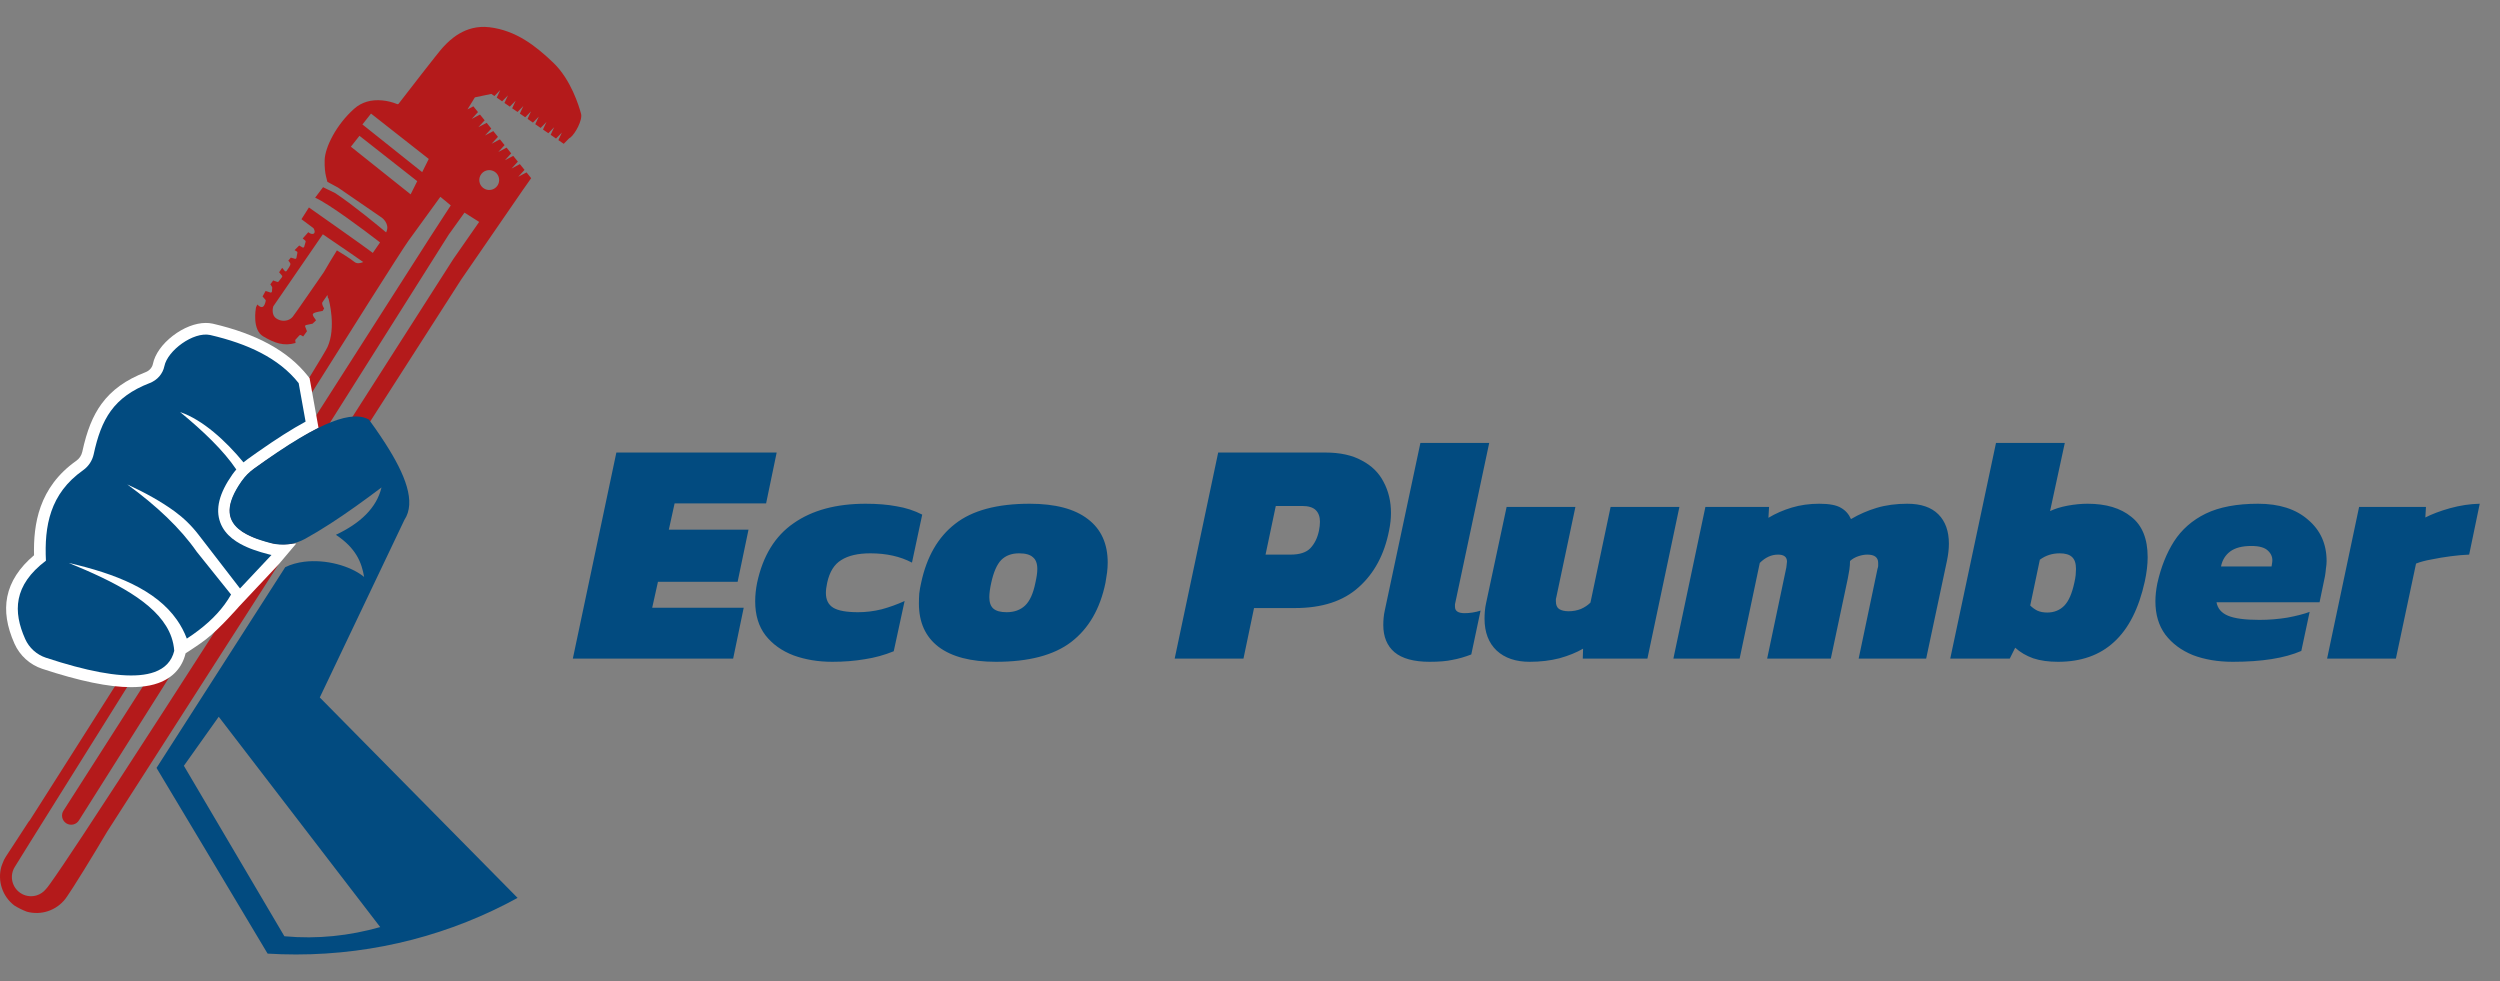
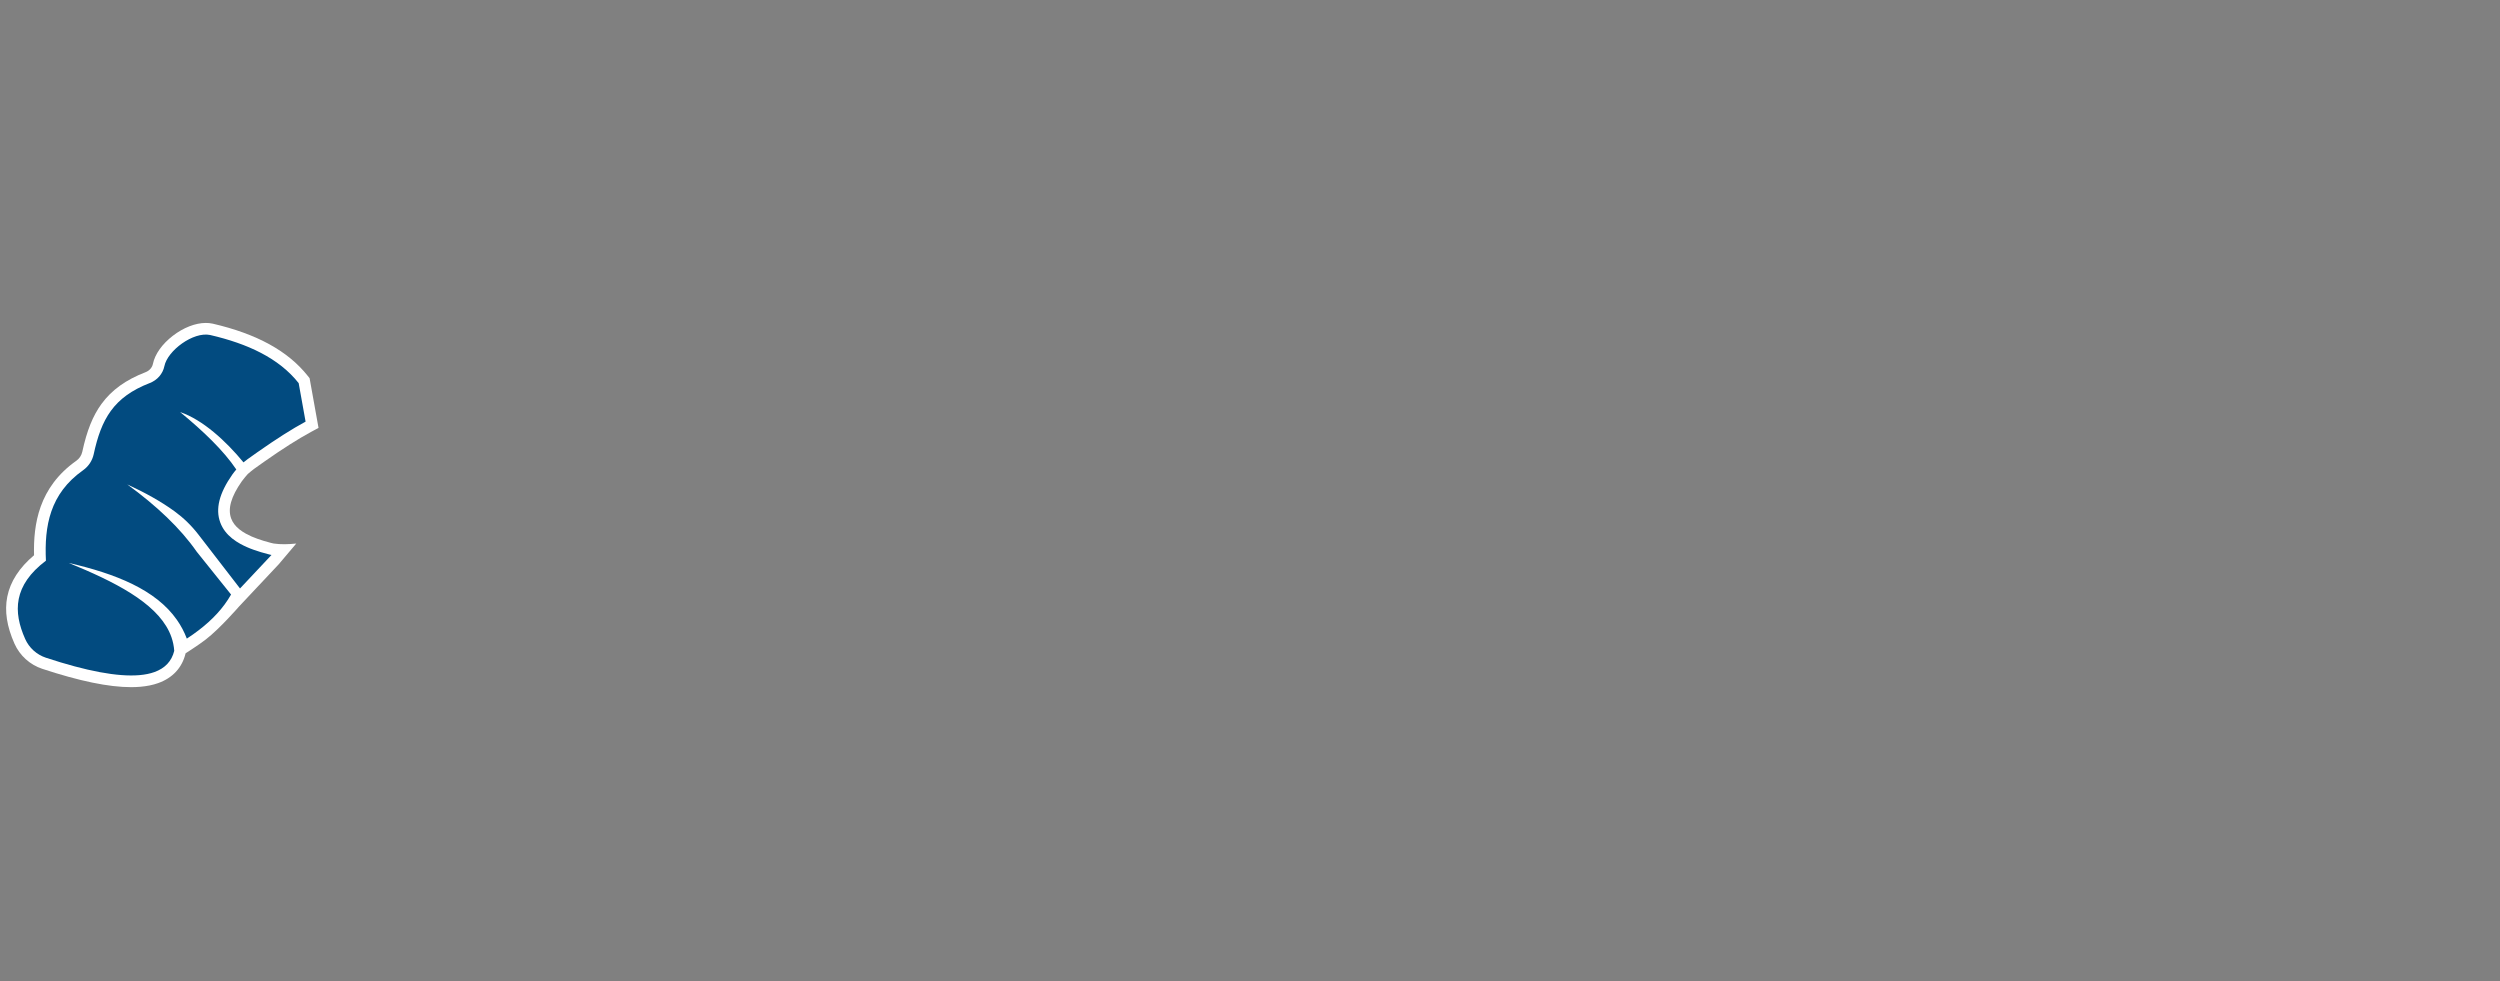
<svg xmlns="http://www.w3.org/2000/svg" width="186" height="73" viewBox="0 0 186 73" fill="none">
  <rect x="0" y="0" width="186" height="73" fill="#808080" stroke="none" />
-   <path d="M31.268 18.176H31.267C31.263 18.172 31.259 18.168 31.254 18.164L31.268 18.176Z" fill="#3C3C3B" />
-   <path d="M43.231 8.466C43.078 7.891 42.476 5.92 41.172 4.672C39.881 3.437 38.409 2.262 36.403 2.025C34.571 1.809 33.41 3.04 33.028 3.444C33 3.474 32.975 3.5 32.955 3.521C32.672 3.809 30.061 7.195 29.7 7.663L29.651 7.727H29.647C29.634 7.739 29.618 7.748 29.6 7.751C29.582 7.754 29.564 7.752 29.548 7.744C29.195 7.599 28.823 7.507 28.443 7.471C28.026 7.431 27.642 7.463 27.293 7.566C26.945 7.668 26.624 7.847 26.354 8.089C25.006 9.284 24.177 10.973 24.154 11.915C24.141 12.464 24.189 12.862 24.257 13.127L24.356 13.527L25.148 13.955L28.422 16.205C28.428 16.209 29.013 16.65 28.748 17.243C28.741 17.258 28.734 17.273 28.727 17.289L28.654 17.229C28.368 16.989 26.278 15.248 24.944 14.37L24.034 13.927L23.447 14.707C24.519 15.189 27.135 17.162 27.993 17.819L28.276 18.038C28.276 18.038 27.736 18.817 27.735 18.818L27.674 18.769C27.273 18.449 22.983 15.435 22.983 15.435L22.428 16.309L23.322 16.975C23.383 17.078 23.427 17.201 23.406 17.285C23.399 17.316 23.383 17.344 23.359 17.366C23.335 17.387 23.306 17.4 23.274 17.404C23.142 17.422 23.016 17.34 22.939 17.275L22.524 17.743L22.71 17.899C22.724 17.911 22.734 17.926 22.739 17.942C22.744 17.959 22.744 17.977 22.738 17.994L22.634 18.354C22.63 18.367 22.623 18.379 22.614 18.39C22.605 18.4 22.593 18.408 22.581 18.413C22.568 18.418 22.554 18.42 22.54 18.419C22.526 18.418 22.513 18.414 22.501 18.407L22.261 18.266L21.917 18.61L22.084 18.711C22.1 18.72 22.113 18.735 22.121 18.752C22.128 18.769 22.13 18.788 22.127 18.806L22.055 19.183C22.053 19.195 22.048 19.207 22.041 19.217C22.034 19.228 22.024 19.237 22.014 19.243C22.003 19.25 21.991 19.254 21.978 19.256C21.965 19.258 21.953 19.257 21.941 19.253L21.638 19.166L21.451 19.39C21.507 19.454 21.582 19.545 21.602 19.608C21.613 19.643 21.639 19.726 21.326 20.153C21.318 20.164 21.308 20.173 21.295 20.18C21.283 20.186 21.269 20.19 21.255 20.19C21.242 20.191 21.228 20.188 21.215 20.182C21.203 20.176 21.192 20.168 21.183 20.157L20.994 19.926L20.765 20.256L20.978 20.503C20.992 20.519 20.999 20.539 21 20.56C21 20.581 20.994 20.601 20.981 20.618L20.729 20.942C20.718 20.957 20.701 20.968 20.683 20.974C20.665 20.98 20.645 20.979 20.627 20.973L20.323 20.866L20.114 21.151L20.241 21.346C20.252 21.363 20.257 21.383 20.255 21.402L20.234 21.682C20.233 21.696 20.229 21.709 20.222 21.721C20.215 21.733 20.206 21.743 20.194 21.751C20.183 21.758 20.17 21.763 20.156 21.765C20.143 21.767 20.129 21.766 20.116 21.762L19.762 21.647L19.534 22.055L19.75 22.306C19.759 22.317 19.765 22.329 19.769 22.342C19.772 22.355 19.773 22.369 19.77 22.383C19.745 22.516 19.667 22.828 19.488 22.847C19.372 22.86 19.236 22.749 19.145 22.653L19.046 22.867C19.02 23.005 18.752 24.541 19.586 25.029C20.439 25.529 21.112 25.771 21.989 25.518L21.969 25.33C21.968 25.317 21.969 25.304 21.973 25.291C21.977 25.279 21.984 25.268 21.993 25.258L22.006 25.244L22.07 25.18L22.092 25.146C22.092 25.146 22.093 25.148 22.093 25.149L22.277 24.95C22.291 24.935 22.31 24.925 22.331 24.922C22.352 24.919 22.373 24.923 22.391 24.934L22.555 25.034L22.838 24.646L22.706 24.304C22.701 24.292 22.699 24.279 22.7 24.266C22.701 24.253 22.705 24.24 22.711 24.228C22.717 24.217 22.726 24.207 22.736 24.199C22.747 24.191 22.759 24.185 22.772 24.183L23.257 24.081L23.514 23.833C23.352 23.62 23.271 23.477 23.272 23.407C23.272 23.312 23.368 23.264 23.694 23.192C23.82 23.165 23.946 23.143 24.008 23.132L24.117 22.948C24.031 22.808 23.927 22.604 23.986 22.491C24.014 22.44 24.183 22.196 24.362 21.948C24.378 22.02 24.39 22.094 24.396 22.168C24.408 22.173 24.419 22.181 24.427 22.191C24.436 22.201 24.442 22.213 24.446 22.226C24.471 22.313 25.031 24.378 24.362 25.828C24.186 26.211 22.536 28.882 20.209 32.596C20.128 32.726 20.046 32.858 19.962 32.991C19.915 33.066 19.867 33.142 19.82 33.219L19.198 34.21C18.99 34.541 18.778 34.878 18.562 35.221L17.938 36.213C17.709 36.579 17.476 36.948 17.239 37.323C16.716 38.154 16.177 39.005 15.635 39.868C15.483 40.108 15.332 40.348 15.18 40.589L14.164 42.198C14.005 42.449 13.846 42.7 13.687 42.952C12.877 44.233 12.065 45.516 11.268 46.776L10.71 47.656C9.99 48.794 9.285 49.907 8.607 50.974C6.151 54.848 4.071 58.121 2.994 59.812C2.543 60.522 2.268 60.952 2.216 61.033C2.213 61.036 2.211 61.04 2.208 61.043C2.205 61.046 2.178 61.078 2.13 61.134L2.129 61.136L0.442 63.724C0.391 63.802 0.344 63.883 0.302 63.966C0.225 64.141 0.155 64.317 0.095 64.494C0.095 64.495 0.095 64.496 0.095 64.497C-0.046 65.016 -0.03 65.564 0.141 66.074C0.311 66.584 0.629 67.031 1.054 67.36C1.354 67.549 1.672 67.708 2.004 67.832C2.521 67.972 3.068 67.957 3.575 67.787C4.083 67.618 4.53 67.303 4.859 66.88L4.928 66.784C4.956 66.747 4.984 66.706 5.012 66.664L5.021 66.651L5.44 66.015C6.441 64.461 7.973 61.875 7.992 61.843C7.992 61.843 7.992 61.842 7.994 61.841L10.331 58.196L20.613 42.162L22.371 39.42L22.47 39.266L23.077 38.32L23.692 37.361L24.355 36.327L24.962 35.379L25.361 34.758L26.372 33.182L34.309 20.804C34.703 20.23 38.614 14.548 38.952 14.059C38.952 14.06 38.952 14.06 38.952 14.061L39.519 13.255L39.174 12.826L38.759 13.045L38.557 13.152L38.751 12.94L39.025 12.64L38.678 12.211L38.404 12.357L38.062 12.538L38.427 12.137L38.529 12.026L38.184 11.597L37.865 11.764L37.567 11.921L37.875 11.584L38.034 11.41L37.69 10.982L37.357 11.158L37.073 11.308L37.339 11.018L37.541 10.796L37.196 10.367L36.96 10.491L36.579 10.694L36.912 10.329L37.047 10.182L36.702 9.752L36.495 9.864L36.086 10.08L36.451 9.68L36.553 9.568L36.207 9.137L35.79 9.358L35.59 9.463L35.799 9.234L36.058 8.951L35.712 8.523L35.422 8.677L35.095 8.85L35.399 8.517L35.563 8.338L35.218 7.909L34.78 8.141C34.813 8.083 35.331 7.244 35.331 7.244L36.556 6.987L36.784 7.144L36.989 6.935L37.217 6.702L37.091 6.975L36.958 7.264L37.358 7.54L37.649 7.242L37.791 7.098L37.683 7.33L37.531 7.659L37.931 7.935L38.124 7.739L38.364 7.494L38.161 7.933L38.105 8.056L38.505 8.331L38.728 8.102L38.937 7.889L38.766 8.259L38.678 8.45L39.077 8.726L39.311 8.487L39.51 8.284L39.363 8.602L39.251 8.845L39.651 9.122L39.816 8.954L40.084 8.68L39.898 9.08L39.824 9.241L40.224 9.517L40.37 9.368L40.657 9.075L40.454 9.513L40.398 9.637L40.797 9.912L41.088 9.612L41.228 9.469L41.112 9.72L40.969 10.03L41.368 10.307L41.572 10.098L41.802 9.864L41.634 10.229L41.543 10.425L41.943 10.7L42.347 10.287C42.382 10.271 42.415 10.251 42.444 10.227C42.798 9.947 43.353 8.929 43.231 8.466ZM27.604 8.451L31.9 11.825L31.411 12.806L26.964 9.259L27.604 8.451ZM26.105 10.914L26.745 10.104L31.041 13.478L30.551 14.46L26.105 10.914ZM24.111 20.222C23.462 21.157 21.959 23.342 21.778 23.567C21.677 23.687 21.543 23.776 21.393 23.821C21.254 23.864 21.108 23.875 20.965 23.854C20.822 23.832 20.685 23.778 20.566 23.697C20.131 23.405 20.332 22.8 20.334 22.793C20.335 22.79 20.337 22.787 20.338 22.785L24.018 17.432C25.295 18.286 27.027 19.497 27.027 19.497C26.815 19.586 26.554 19.64 26.371 19.488C26.078 19.245 25.244 18.735 25.067 18.628C24.762 19.115 24.346 19.803 24.11 20.22L24.111 20.222ZM36.175 12.692C36.315 12.648 36.464 12.646 36.604 12.687C36.745 12.727 36.87 12.809 36.964 12.921C37.058 13.032 37.116 13.17 37.132 13.315C37.148 13.46 37.121 13.607 37.054 13.736C36.986 13.866 36.882 13.973 36.754 14.043C36.626 14.114 36.48 14.145 36.334 14.132C36.189 14.119 36.05 14.064 35.936 13.972C35.822 13.881 35.738 13.758 35.694 13.618C35.664 13.526 35.653 13.428 35.661 13.332C35.67 13.235 35.697 13.141 35.741 13.055C35.786 12.968 35.847 12.892 35.922 12.829C35.996 12.766 36.082 12.719 36.174 12.69L36.175 12.692ZM35.65 16.51L33.728 19.271L33.725 19.275C32.764 20.769 29.553 25.803 25.558 32.052C25.099 32.77 24.63 33.503 24.151 34.252C24.02 34.457 23.888 34.663 23.755 34.871C23.552 35.189 23.348 35.508 23.143 35.829C22.924 36.17 22.705 36.513 22.484 36.857C22.279 37.178 22.073 37.501 21.866 37.824C21.631 38.19 21.395 38.557 21.159 38.925C20.771 39.532 20.381 40.14 19.989 40.751C14.754 48.921 9.315 57.369 6.142 62.178C5.032 63.86 4.199 65.096 3.749 65.72C3.749 65.721 3.749 65.721 3.749 65.722C3.581 65.954 3.467 66.101 3.411 66.155C3.236 66.369 3.003 66.528 2.74 66.612C2.384 66.724 1.999 66.694 1.667 66.526C1.575 66.479 1.489 66.423 1.41 66.358C1.141 66.139 0.961 65.83 0.904 65.488C0.846 65.146 0.916 64.795 1.099 64.501L2.191 62.741L2.233 62.674L2.329 62.52C2.72 61.893 3.18 61.159 3.695 60.334C5.27 57.815 7.374 54.451 9.712 50.715C10.153 50.011 10.602 49.294 11.058 48.565C11.282 48.208 11.507 47.848 11.734 47.485C12.545 46.193 13.37 44.875 14.201 43.547C14.357 43.299 14.512 43.051 14.668 42.803C15.049 42.195 15.43 41.587 15.811 40.979L16.264 40.256C16.821 39.368 17.376 38.483 17.929 37.601C18.162 37.23 18.394 36.86 18.625 36.492C18.833 36.161 19.04 35.832 19.245 35.504C19.459 35.163 19.672 34.824 19.883 34.487C20.091 34.157 20.297 33.828 20.502 33.502C20.633 33.294 20.763 33.087 20.893 32.88C21.041 32.647 21.187 32.414 21.331 32.184C26.067 24.65 29.884 18.612 30.384 17.92L30.391 17.91L30.409 17.885L32.763 14.643L33.537 15.28L31.989 17.666L23.218 31.387L21.972 33.336L21.577 33.954L20.954 34.929L20.304 35.946L19.678 36.924L18.972 38.029L17.293 40.649L16.818 41.392L15.368 43.66L14.908 44.38L12.913 47.501L4.737 60.291C4.684 60.366 4.648 60.451 4.629 60.541C4.61 60.631 4.61 60.724 4.628 60.813C4.646 60.903 4.682 60.989 4.734 61.064C4.786 61.14 4.852 61.204 4.93 61.253C5.007 61.303 5.093 61.336 5.184 61.35C5.274 61.365 5.367 61.362 5.456 61.34C5.545 61.318 5.629 61.279 5.702 61.224C5.775 61.169 5.837 61.1 5.883 61.02L17.814 42.121L18.068 41.718L18.566 40.931L20.103 38.495L20.802 37.389L21.416 36.414L22.064 35.388L22.675 34.419L23.066 33.798L24.653 31.286L33.372 17.475L33.431 17.382L33.45 17.366L34.557 15.819L35.65 16.51Z" fill="#B41A1B" />
  <path d="M9.754 51.124C8.087 51.124 5.925 50.677 3.143 49.76C2.688 49.609 2.269 49.365 1.913 49.042C1.557 48.72 1.272 48.328 1.077 47.889C0.505 46.603 0.33 45.457 0.542 44.392C0.766 43.267 1.437 42.232 2.533 41.311C2.477 39.018 2.875 36.259 5.679 34.28C5.905 34.121 6.063 33.883 6.122 33.614C6.463 32.037 6.905 30.939 7.549 30.055C8.311 29.013 9.355 28.261 10.836 27.688C11.115 27.58 11.323 27.344 11.378 27.071C11.522 26.359 12.06 25.599 12.855 24.985C13.644 24.376 14.539 24.027 15.31 24.027C15.479 24.026 15.648 24.043 15.813 24.078L15.83 24.081C19.122 24.847 21.434 26.119 22.899 27.969L23.034 28.139L23.698 31.835L23.146 32.133C22.17 32.661 21.024 33.389 19.643 34.359C19.402 34.528 19.155 34.704 18.91 34.88C18.833 34.936 18.755 34.997 18.673 35.066L18.438 35.264L18.235 35.499C18.146 35.602 18.065 35.706 17.993 35.806C17.193 36.946 16.933 37.85 17.198 38.573C17.31 38.875 17.508 39.139 17.807 39.381C17.96 39.503 18.123 39.611 18.295 39.705C18.573 39.857 18.864 39.986 19.164 40.09C19.454 40.195 19.782 40.294 20.166 40.393H20.17C20.209 40.404 20.25 40.413 20.295 40.423L20.366 40.438C20.881 40.516 21.45 40.5 22.041 40.44L20.74 41.98L20.477 42.259L17.792 45.116C17.792 45.116 16.342 46.788 15.305 47.58C15.015 47.801 14.701 48.023 14.371 48.238L13.809 48.605L13.802 48.633C13.543 49.685 12.839 50.442 11.767 50.823C11.379 50.963 10.934 51.053 10.444 51.095C10.227 51.114 9.995 51.124 9.754 51.124Z" fill="white" />
  <path d="M20.113 41.272C20.141 41.277 20.169 41.284 20.198 41.289L20.109 41.386L19.846 41.666L17.857 43.782L17.353 43.128L16.676 42.251L16.197 41.63L14.766 39.776C14.256 39.113 13.654 38.527 12.977 38.035C11.964 37.3 10.777 36.643 9.468 36.041C11.653 37.634 13.418 39.295 14.636 41.048L15.697 42.37L16.186 42.981L16.871 43.834L17.191 44.233C16.613 45.257 15.782 46.126 14.78 46.892C14.499 47.107 14.205 47.314 13.899 47.513C13.713 47.018 13.465 46.548 13.161 46.116C11.583 43.863 8.594 42.684 5.111 41.882C8.517 43.275 11.529 44.799 12.578 46.978C12.72 47.27 12.825 47.579 12.891 47.897C12.927 48.071 12.951 48.247 12.963 48.423C12.773 49.197 12.275 49.722 11.479 50.005C11.159 50.119 10.79 50.194 10.373 50.23C8.761 50.369 6.432 49.93 3.417 48.935C3.076 48.822 2.762 48.639 2.496 48.398C2.23 48.157 2.017 47.863 1.871 47.535C0.975 45.522 0.981 43.555 3.417 41.715C3.295 39.142 3.702 36.736 6.181 34.986C6.584 34.702 6.866 34.277 6.971 33.795C7.534 31.195 8.43 29.546 11.15 28.495C11.697 28.284 12.114 27.815 12.23 27.241C12.463 26.088 14.38 24.657 15.635 24.924C18.416 25.57 20.745 26.64 22.221 28.505L22.736 31.369C21.722 31.916 20.553 32.66 19.147 33.647C18.91 33.815 18.66 33.991 18.405 34.175C18.306 34.246 18.21 34.322 18.116 34.401C16.805 32.81 15.092 31.234 13.399 30.656C15.131 32.084 16.626 33.51 17.581 34.93C17.476 35.05 17.378 35.176 17.285 35.307C16.31 36.696 16.016 37.862 16.386 38.87C16.563 39.352 16.874 39.738 17.263 40.053C17.455 40.206 17.66 40.343 17.876 40.461C18.196 40.636 18.529 40.784 18.873 40.904C19.235 41.034 19.6 41.14 19.95 41.23C20.005 41.247 20.058 41.26 20.113 41.272Z" fill="#024B80" />
-   <path d="M23.792 51.892L30.084 38.687C30.965 37.363 30.169 35.328 28.672 32.996C28.43 32.618 28.169 32.233 27.895 31.841C27.748 31.634 27.598 31.424 27.445 31.213C27.311 31.139 27.167 31.083 27.018 31.047C26.606 30.946 26.12 30.973 25.573 31.103C24.999 31.243 24.357 31.497 23.663 31.843C23.221 32.062 22.758 32.318 22.277 32.606C21.223 33.236 20.083 34.011 18.899 34.864C18.542 35.12 18.23 35.435 17.977 35.795C16.757 37.532 16.884 38.616 17.737 39.347C17.926 39.505 18.13 39.641 18.348 39.754C18.675 39.924 19.016 40.066 19.367 40.178C19.619 40.262 19.885 40.339 20.161 40.41C21.013 40.632 21.918 40.519 22.69 40.095C23.298 39.76 23.931 39.378 24.583 38.956C25.792 38.175 27.068 37.259 28.384 36.267C28.016 37.795 26.805 38.932 24.99 39.789C26.484 40.78 26.91 41.844 27.091 42.925C26.074 42.094 24.244 41.596 22.639 41.793C22.133 41.856 21.65 41.987 21.221 42.198L11.645 57.132L11.866 57.502C12.915 59.252 17.434 66.793 19.909 70.949C20.607 70.991 21.311 71.013 22.021 71.013C27.996 71.013 33.615 69.487 38.508 66.803L23.792 51.892ZM21.158 69.658L13.681 56.974L16.273 53.326L28.287 68.975C26.003 69.621 23.635 69.885 21.158 69.658Z" fill="#024B80" />
-   <path d="M42.619 49L45.857 33.669H57.784L56.998 37.454H50.19L49.761 39.406H55.689L54.879 43.286H48.952L48.523 45.215H55.332L54.546 49H42.619ZM61.923 49.238C60.876 49.238 59.916 49.079 59.043 48.762C58.17 48.429 57.471 47.929 56.948 47.262C56.44 46.596 56.186 45.754 56.186 44.739C56.186 44.294 56.233 43.834 56.329 43.358C56.757 41.358 57.662 39.882 59.043 38.93C60.423 37.962 62.209 37.478 64.399 37.478C65.272 37.478 66.042 37.541 66.708 37.668C67.391 37.779 68.025 37.986 68.613 38.287L67.851 41.858C66.978 41.398 65.946 41.168 64.756 41.168C63.836 41.168 63.114 41.334 62.59 41.668C62.066 41.985 61.717 42.548 61.542 43.358C61.511 43.501 61.487 43.636 61.471 43.763C61.455 43.889 61.447 44.009 61.447 44.12C61.447 44.627 61.63 44.993 61.995 45.215C62.36 45.437 62.979 45.548 63.852 45.548C64.423 45.548 65.002 45.477 65.589 45.334C66.177 45.175 66.748 44.969 67.303 44.715L66.494 48.453C65.796 48.738 65.073 48.937 64.328 49.048C63.582 49.175 62.78 49.238 61.923 49.238ZM74.105 49.238C72.232 49.238 70.804 48.865 69.82 48.119C68.852 47.373 68.367 46.302 68.367 44.905C68.367 44.667 68.375 44.421 68.391 44.167C68.423 43.898 68.471 43.628 68.534 43.358C68.947 41.422 69.788 39.962 71.058 38.977C72.327 37.978 74.176 37.478 76.605 37.478C78.509 37.478 79.953 37.859 80.937 38.62C81.921 39.366 82.413 40.446 82.413 41.858C82.413 42.096 82.397 42.342 82.366 42.596C82.334 42.834 82.294 43.088 82.247 43.358C81.85 45.294 81.001 46.762 79.699 47.762C78.414 48.746 76.549 49.238 74.105 49.238ZM74.89 45.548C75.462 45.548 75.922 45.381 76.271 45.048C76.62 44.715 76.874 44.151 77.033 43.358C77.128 42.945 77.176 42.604 77.176 42.334C77.176 41.922 77.065 41.628 76.843 41.453C76.636 41.263 76.295 41.168 75.819 41.168C75.263 41.168 74.819 41.334 74.486 41.668C74.168 42.001 73.922 42.564 73.748 43.358C73.653 43.786 73.605 44.144 73.605 44.429C73.605 44.826 73.708 45.112 73.914 45.286C74.121 45.461 74.446 45.548 74.89 45.548ZM87.396 49L90.633 33.669H98.609C99.704 33.669 100.608 33.867 101.322 34.264C102.053 34.645 102.592 35.176 102.941 35.859C103.306 36.541 103.489 37.311 103.489 38.168C103.489 38.581 103.441 39.017 103.346 39.477C102.997 41.255 102.243 42.66 101.084 43.691C99.942 44.723 98.362 45.239 96.347 45.239H93.3L92.514 49H87.396ZM94.157 41.263H96.014C96.696 41.263 97.188 41.104 97.49 40.787C97.807 40.453 98.021 40.017 98.132 39.477C98.18 39.239 98.204 39.017 98.204 38.811C98.204 38.446 98.101 38.16 97.894 37.954C97.688 37.748 97.347 37.644 96.871 37.644H94.918L94.157 41.263ZM106.369 49.238C105.194 49.238 104.322 49 103.75 48.524C103.195 48.048 102.917 47.373 102.917 46.5C102.917 46.326 102.925 46.151 102.941 45.977C102.957 45.786 102.988 45.588 103.036 45.381L105.678 32.955H110.797L108.297 44.739C108.281 44.802 108.265 44.873 108.25 44.953C108.25 45.016 108.25 45.08 108.25 45.143C108.25 45.461 108.488 45.62 108.964 45.62C109.17 45.62 109.368 45.604 109.559 45.572C109.765 45.54 109.964 45.492 110.154 45.429L109.464 48.691C108.972 48.881 108.504 49.016 108.059 49.095C107.631 49.191 107.067 49.238 106.369 49.238ZM113.806 49.238C112.775 49.238 111.957 48.96 111.354 48.405C110.751 47.834 110.449 47.04 110.449 46.024C110.449 45.85 110.457 45.667 110.473 45.477C110.489 45.27 110.521 45.064 110.568 44.858L112.092 37.716H117.21L115.806 44.358C115.79 44.421 115.774 44.493 115.758 44.572C115.758 44.636 115.758 44.691 115.758 44.739C115.758 45.008 115.838 45.199 115.996 45.31C116.171 45.421 116.409 45.477 116.711 45.477C117.028 45.477 117.33 45.421 117.615 45.31C117.901 45.183 118.139 45.024 118.329 44.834L119.829 37.716H124.948L122.567 49H117.758L117.782 48.262C117.29 48.548 116.703 48.786 116.02 48.976C115.338 49.151 114.6 49.238 113.806 49.238ZM124.5 49L126.881 37.716H131.618L131.571 38.525C132.095 38.208 132.674 37.954 133.309 37.763C133.943 37.573 134.626 37.478 135.356 37.478C136.102 37.478 136.642 37.581 136.975 37.787C137.308 37.978 137.554 38.255 137.713 38.62C138.3 38.271 138.935 37.993 139.617 37.787C140.3 37.581 141.062 37.478 141.903 37.478C142.919 37.478 143.688 37.739 144.212 38.263C144.736 38.787 144.998 39.517 144.998 40.453C144.998 40.834 144.95 41.255 144.855 41.715L143.307 49H138.284L139.689 42.31C139.721 42.231 139.736 42.16 139.736 42.096C139.736 42.017 139.736 41.945 139.736 41.882C139.736 41.469 139.467 41.263 138.927 41.263C138.721 41.263 138.498 41.303 138.26 41.382C138.022 41.461 137.816 41.58 137.641 41.739C137.641 41.945 137.626 42.16 137.594 42.382C137.562 42.588 137.522 42.81 137.475 43.048L136.213 49H131.476L132.904 42.215C132.92 42.136 132.928 42.064 132.928 42.001C132.944 41.922 132.952 41.85 132.952 41.787C132.952 41.438 132.729 41.263 132.285 41.263C131.793 41.263 131.341 41.469 130.928 41.882L129.428 49H124.5ZM153.121 49.238C152.406 49.238 151.787 49.151 151.264 48.976C150.74 48.786 150.296 48.524 149.931 48.191L149.526 49H145.098L148.502 32.955H153.621L152.525 38.025C152.891 37.851 153.327 37.716 153.835 37.62C154.359 37.525 154.851 37.478 155.311 37.478C156.692 37.478 157.779 37.803 158.572 38.454C159.382 39.089 159.786 40.089 159.786 41.453C159.786 41.993 159.715 42.596 159.572 43.263C159.128 45.278 158.366 46.778 157.287 47.762C156.223 48.746 154.835 49.238 153.121 49.238ZM152.311 45.572C152.819 45.572 153.24 45.405 153.573 45.072C153.906 44.739 154.16 44.159 154.335 43.334C154.382 43.128 154.414 42.945 154.43 42.786C154.446 42.612 154.454 42.461 154.454 42.334C154.454 41.906 154.351 41.604 154.144 41.429C153.954 41.255 153.652 41.168 153.24 41.168C152.684 41.168 152.192 41.326 151.764 41.644L151.049 45.048C151.208 45.207 151.383 45.334 151.573 45.429C151.78 45.524 152.026 45.572 152.311 45.572ZM166.123 49.238C165.012 49.238 164.021 49.071 163.148 48.738C162.291 48.389 161.608 47.881 161.1 47.215C160.608 46.548 160.362 45.723 160.362 44.739C160.362 44.326 160.41 43.882 160.505 43.406C160.775 42.199 161.188 41.16 161.743 40.287C162.314 39.398 163.1 38.708 164.1 38.216C165.116 37.724 166.417 37.478 168.004 37.478C169.575 37.478 170.813 37.874 171.718 38.668C172.638 39.446 173.099 40.469 173.099 41.739C173.099 41.914 173.083 42.096 173.051 42.287C173.035 42.477 173.011 42.667 172.98 42.858L172.575 44.81H164.909C164.989 45.27 165.274 45.604 165.766 45.81C166.258 46.016 167.036 46.119 168.099 46.119C168.798 46.119 169.488 46.064 170.171 45.953C170.853 45.826 171.408 45.683 171.837 45.524L171.218 48.429C169.98 48.968 168.282 49.238 166.123 49.238ZM165.243 42.144H169.004L169.052 41.834C169.099 41.501 168.996 41.215 168.742 40.977C168.504 40.739 168.091 40.62 167.504 40.62C166.822 40.62 166.298 40.755 165.933 41.025C165.568 41.295 165.338 41.668 165.243 42.144ZM173.136 49L175.517 37.716H180.492L180.445 38.501C180.937 38.247 181.548 38.017 182.278 37.811C183.024 37.605 183.762 37.493 184.492 37.478L183.706 41.263C183.294 41.279 182.841 41.319 182.349 41.382C181.857 41.445 181.381 41.525 180.921 41.62C180.461 41.699 180.072 41.803 179.754 41.929L178.254 49H173.136Z" fill="#024B80" />
</svg>